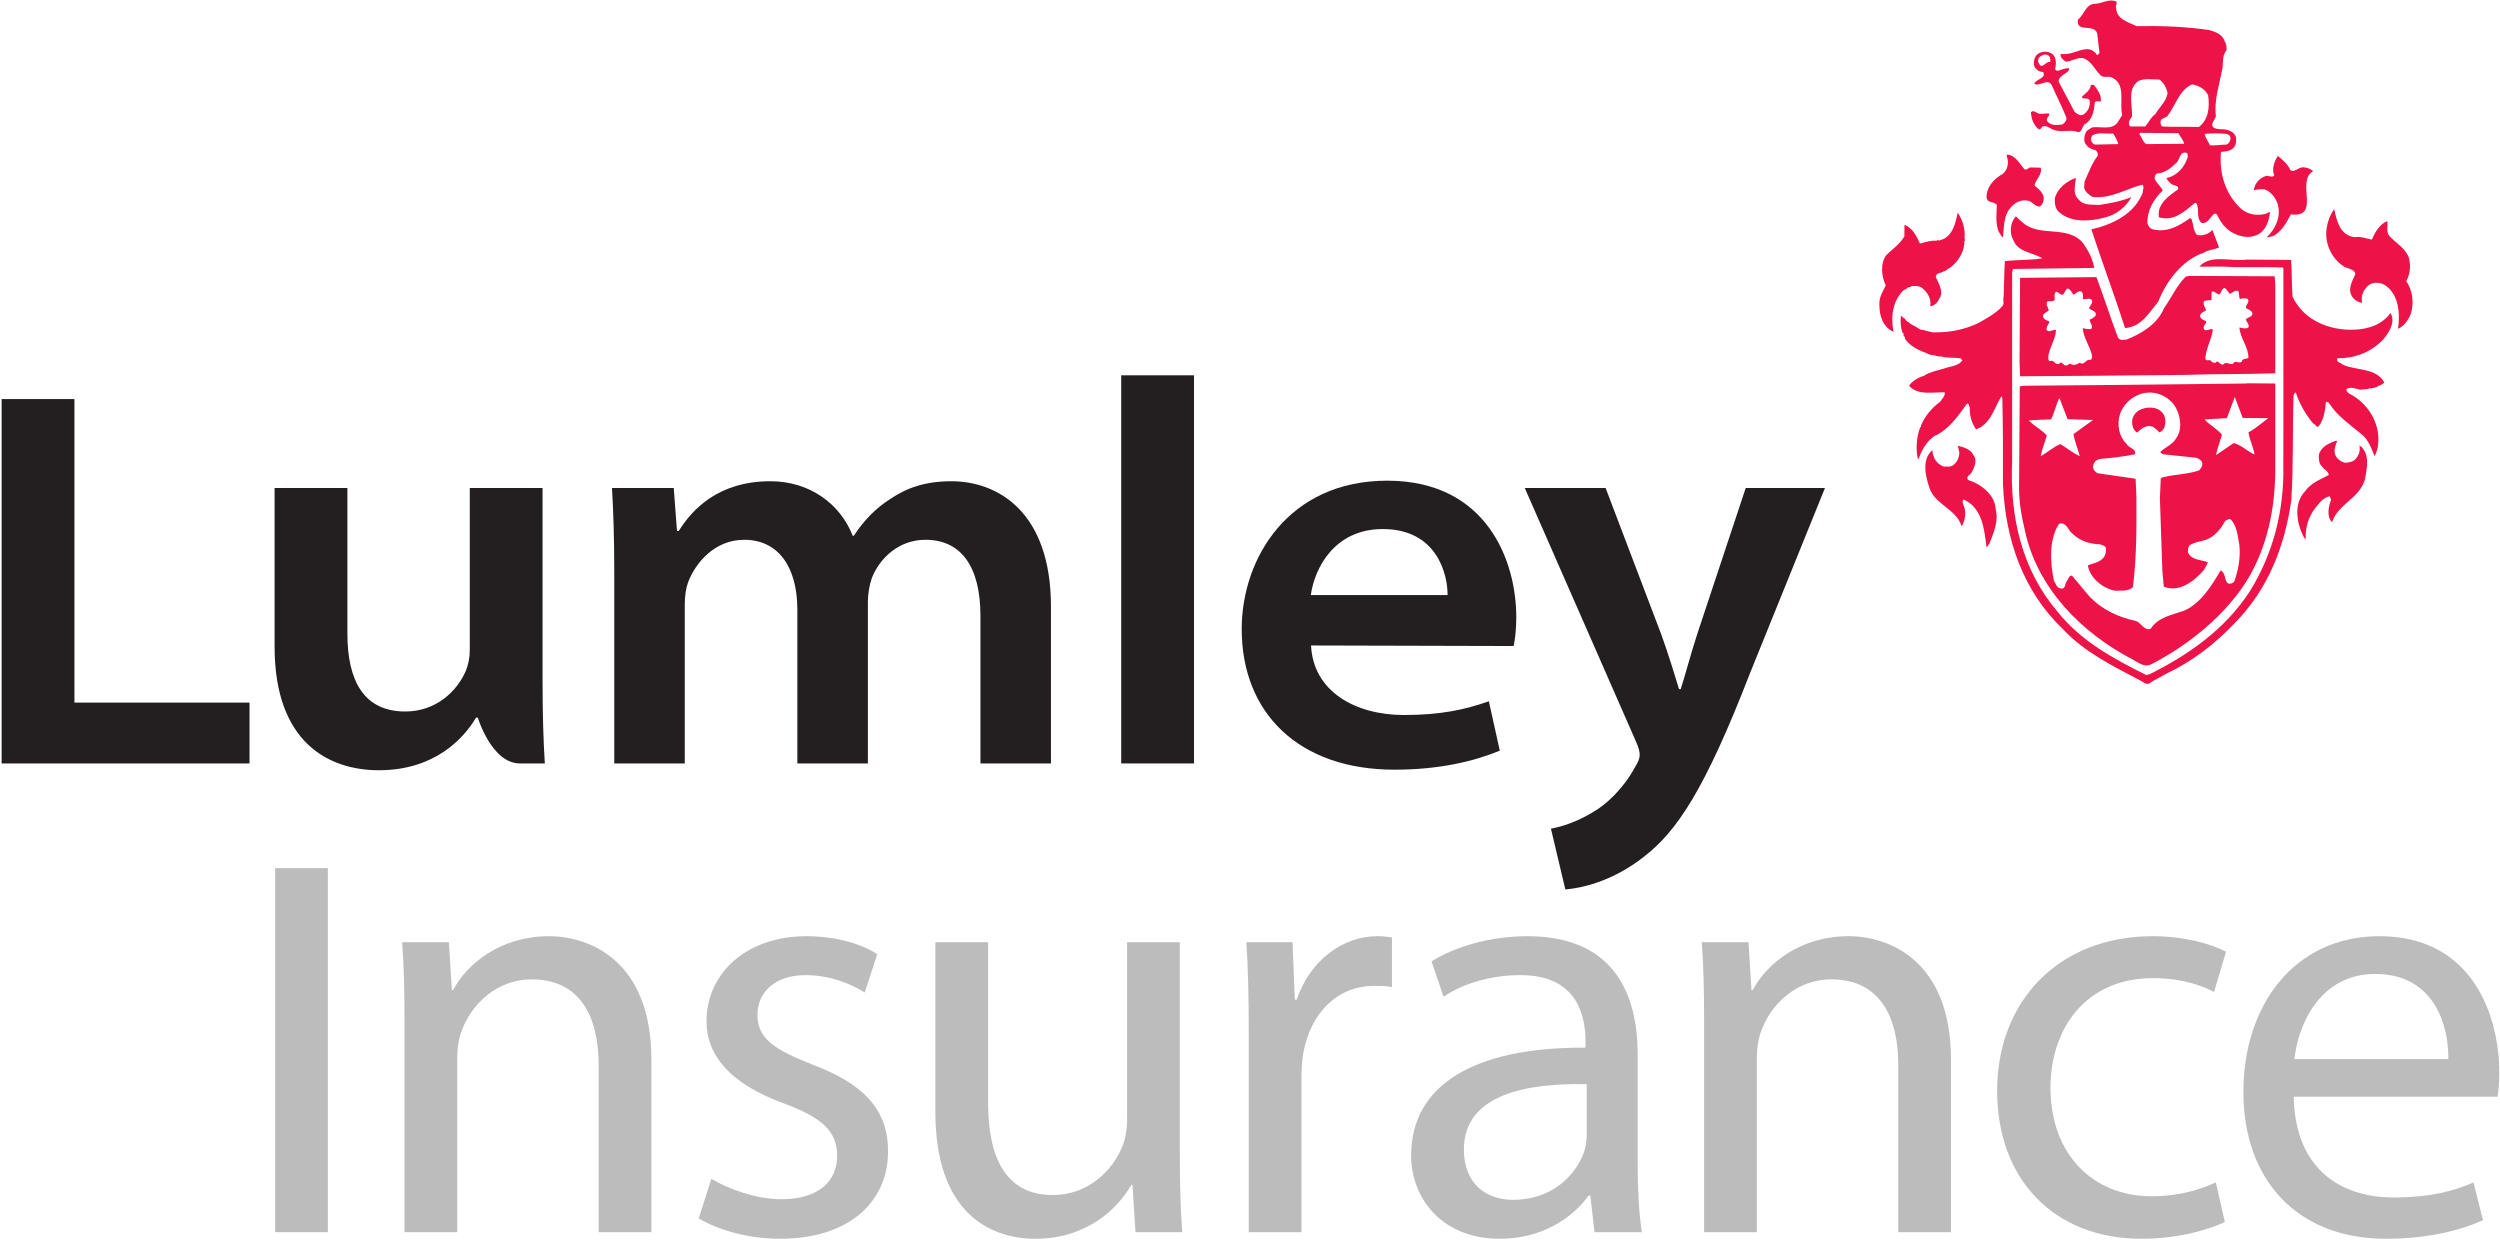
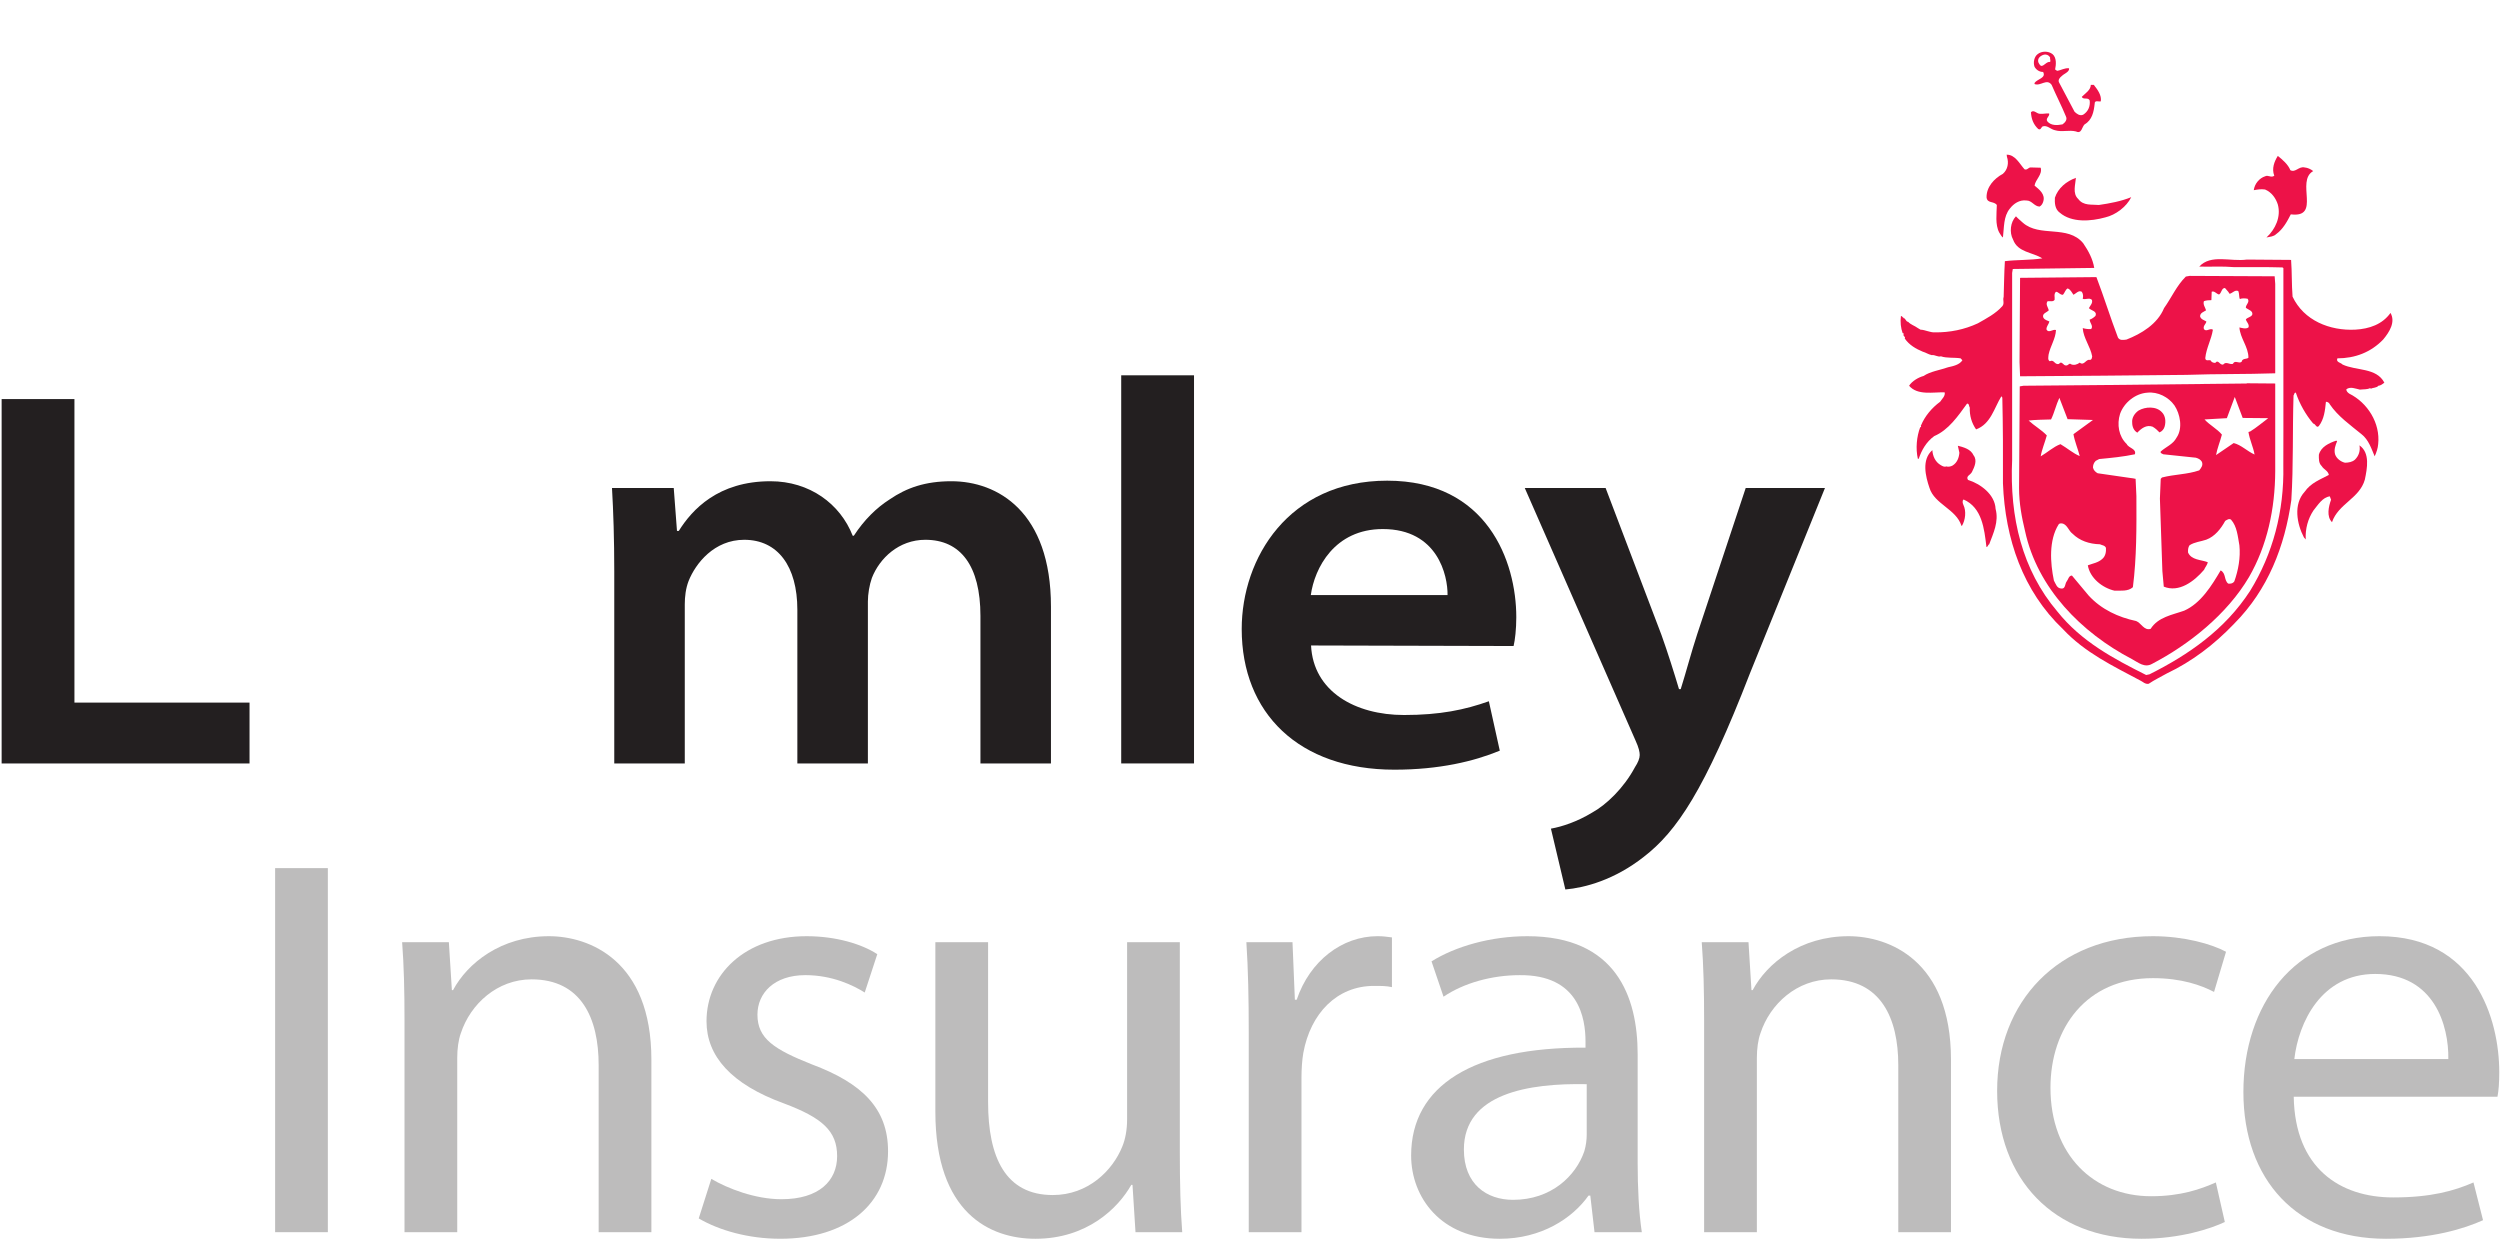
<svg xmlns="http://www.w3.org/2000/svg" xmlns:ns1="http://www.inkscape.org/namespaces/inkscape" xmlns:ns2="http://sodipodi.sourceforge.net/DTD/sodipodi-0.dtd" id="svg3081" version="1.1" ns1:version="0.48.2 r9819" width="1000" height="496.276" xml:space="preserve" ns2:docname="Lumley-General-Claim-Form.pdf">
  <defs id="defs3085">
    <clipPath clipPathUnits="userSpaceOnUse" id="clipPath3291">
      <path d="m 416.693,726.181 138.733,0 0,68.78 -138.733,0 0,-68.78 z" id="path3293" ns1:connector-curvature="0" />
    </clipPath>
  </defs>
  <ns2:namedview pagecolor="#ffffff" bordercolor="#666666" borderopacity="1" objecttolerance="10" gridtolerance="10" guidetolerance="10" ns1:pageopacity="0" ns1:pageshadow="2" ns1:window-width="1111" ns1:window-height="1042" id="namedview3083" showgrid="false" fit-margin-left="0.5" fit-margin-bottom="0.5" fit-margin-top="0.5" fit-margin-right="0.5" ns1:zoom="0.52217879" ns1:cx="601.89135" ns1:cy="81.184125" ns1:window-x="801" ns1:window-y="-19" ns1:window-maximized="0" ns1:current-layer="g3089" />
  <g id="g3089" ns1:groupmode="layer" ns1:label="Lumley-General-Claim-Form" transform="matrix(1.25,0,0,-1.25,-520.366,1403.502)">
    <g id="g3287" transform="matrix(5.761,0,0,5.761,-1983.753,-3457.135)">
      <g id="g3289" clip-path="url(#clipPath3291)">
        <g id="g3295" transform="translate(534.893,788.315)">
-           <path d="M 0,0 0.138,0.216 C 0.15,0.897 -0.144,1.764 0.509,2.188 0.887,2.336 1.252,2.255 1.66,2.255 1.913,2.062 2.048,1.793 2.109,1.511 2.048,1.054 1.66,0.728 1.432,0.338 1.186,0.171 1.06,-0.122 0.871,-0.351 l -0.818,0 C -0.062,-0.29 -0.062,-0.106 0,0 M 3.467,1.988 C 3.82,1.934 4.196,1.734 4.362,1.381 4.453,0.742 4.394,0.022 3.839,-0.383 3.194,-0.351 2.504,-0.391 1.842,-0.351 1.729,-0.339 1.729,-0.2 1.718,-0.122 1.7,0.101 1.95,0.113 2.084,0.205 2.551,0.799 2.748,1.673 3.467,1.988 m 1.898,-2.749 c 0.113,-0.017 0.21,-0.081 0.236,-0.2 0.012,-0.176 -0.066,-0.331 -0.223,-0.396 -0.303,0 -0.577,-0.062 -0.909,-0.039 -0.098,0.207 -0.266,0.405 -0.297,0.635 0.388,0.036 0.803,0.036 1.193,0 M 0.919,-1.329 c -0.191,0.14 -0.238,0.361 -0.376,0.554 l 0.024,0.07 2.14,-0.016 C 2.806,-0.907 2.981,-1.093 3.035,-1.313 L 0.919,-1.329 z m -2.846,-0.028 c -0.108,0.038 -0.168,0.12 -0.211,0.22 -0.033,0.108 0.021,0.207 0.074,0.295 0.323,0.188 0.787,0.067 1.146,0.102 0.128,-0.187 0.233,-0.375 0.289,-0.589 L -1.927,-1.357 z M -3.544,3.25 c 0.342,0.02 0.608,0.238 0.94,0.202 C -2.155,3.33 -1.927,2.811 -1.632,2.513 -1.464,2.3 -1.124,2.497 -0.934,2.344 -0.198,1.96 -0.578,0.979 -0.411,0.287 l -0.267,-0.431 c -0.332,-0.414 -0.9,-0.197 -1.401,-0.255 l -0.268,-0.17 c -0.156,-0.156 -0.195,-0.439 -0.152,-0.646 0.101,-0.265 0.351,-0.402 0.601,-0.449 0.108,-0.079 0.157,-0.189 0.123,-0.321 -0.336,-0.436 -0.502,-0.936 -0.724,-1.42 l -0.03,-0.34 c 0.054,-0.247 0.268,-0.395 0.465,-0.517 1.023,-0.115 1.849,0.437 2.769,0.68 0.129,-0.102 0.023,-0.286 0.023,-0.442 -0.455,-1.197 -1.715,-1.79 -2.852,-2.039 0.598,-1.837 1.282,-3.65 1.873,-5.485 0.909,0.075 1.299,0.813 1.844,1.467 0.426,1.109 1.336,2.33 2.534,2.719 0.244,0.168 0.567,0.163 0.841,0.29 l -0.37,0.976 C 4.394,-6.329 4.082,-6.434 3.755,-6.382 3.505,-6.151 3.566,-5.745 3.417,-5.454 l -0.082,0 C 2.748,-5.874 2.084,-6.26 1.288,-6.063 c -0.143,0.032 -0.255,0.189 -0.302,0.327 -0.016,0.707 0.328,1.324 0.856,1.829 -0.105,0.223 -0.302,0.374 -0.437,0.61 -0.039,0.126 0.006,0.251 0.103,0.334 0.458,0.021 0.782,0.301 1.101,0.602 0.197,0.185 0.182,0.702 0.599,0.528 L 3.233,-2.034 C 3.079,-2.588 2.631,-3.104 2.048,-3.21 2.084,-3.33 2.193,-3.432 2.284,-3.516 2.389,-3.655 2.77,-3.582 2.685,-3.851 2.162,-4.209 1.501,-4.68 1.63,-5.397 2.46,-5.635 3.048,-5.08 3.625,-4.596 l 0.07,0 c 0.219,-0.34 -0.032,-0.796 0.297,-1.111 0.379,-0.067 0.461,0.346 0.736,0.524 l 0.12,-0.048 c 0.176,-0.384 0.392,-0.702 0.753,-0.95 0.43,-0.27 0.97,-0.417 1.461,-0.201 0.503,0.219 0.678,0.767 0.738,1.27 C 7.678,-5.107 7.597,-5.217 7.466,-5.221 6.997,-5.323 6.502,-5.206 6.168,-4.898 5.31,-4.09 4.968,-2.95 5.075,-1.765 5.356,-1.73 5.636,-1.73 5.818,-1.48 5.925,-1.319 5.949,-1.083 5.887,-0.888 5.818,-0.721 5.636,-0.598 5.47,-0.556 5.21,-0.451 4.848,-0.569 4.627,-0.383 4.498,-0.144 4.764,0.022 4.793,0.237 4.683,1.054 4.968,1.901 5.115,2.678 5.24,3.058 5.092,3.559 5.378,3.868 5.402,4.048 5.365,4.248 5.275,4.396 5.159,4.772 4.764,4.904 4.438,5.003 3.147,5.2 1.718,5.247 0.393,5.222 -0.039,5.431 -0.736,5.603 -0.746,6.228 -0.812,6.38 -0.638,6.49 -0.76,6.599 -1.124,6.753 -1.526,6.487 -1.898,6.466 -2.443,6.466 -2.499,5.872 -2.874,5.58 -2.975,4.82 -1.988,5.397 -1.8,4.82 L -1.671,3.727 -1.8,3.604 C -2.299,4.393 -3.082,3.538 -3.792,3.686 L -3.832,3.642 C -3.863,3.476 -3.658,3.33 -3.544,3.25" style="fill:#ed1248;fill-opacity:1;fill-rule:nonzero;stroke:none" id="path3297" ns1:connector-curvature="0" />
-         </g>
+           </g>
        <g id="g3299" transform="translate(529.968,791.329)">
          <path d="M 0,0 C -0.122,0.109 -0.197,0.243 -0.135,0.403 -0.074,0.524 0.04,0.586 0.175,0.628 0.305,0.65 0.433,0.601 0.509,0.474 0.492,0.38 0.547,0.311 0.514,0.223 0.287,0.243 0.188,-0.017 0,0 m 0.083,-3.365 c 0.258,0.096 0.439,-0.152 0.692,-0.206 0.393,-0.12 0.796,0.029 1.175,-0.071 0.319,-0.15 0.319,0.251 0.476,0.395 0.42,0.24 0.51,0.702 0.558,1.138 -0.01,0.236 0.234,0.103 0.341,0.141 0.052,0.335 -0.17,0.637 -0.389,0.915 l -0.166,0 c 0,-0.289 -0.327,-0.486 -0.501,-0.665 0.076,-0.186 0.357,0 0.439,-0.204 C 2.747,-2.253 2.618,-2.539 2.345,-2.711 2.148,-2.798 1.973,-2.646 1.867,-2.545 L 1,-0.906 c -0.061,0.137 0.061,0.273 0.168,0.353 0.122,0.126 0.425,0.218 0.395,0.421 -0.249,0.028 -0.43,-0.109 -0.666,-0.141 l -0.11,0.075 c 0.055,0.26 0.092,0.651 -0.141,0.85 -0.228,0.184 -0.606,0.184 -0.831,0 -0.188,-0.143 -0.257,-0.456 -0.17,-0.702 0.091,-0.164 0.273,-0.291 0.476,-0.285 0.184,-0.343 -0.327,-0.388 -0.476,-0.611 l 0,-0.061 C -0.023,-1.144 0.326,-0.678 0.594,-1.053 0.85,-1.65 1.146,-2.217 1.39,-2.81 1.481,-2.999 1.327,-3.154 1.199,-3.247 0.91,-3.304 0.575,-3.323 0.369,-3.097 c -0.149,0.181 0.135,0.29 0.086,0.454 -0.173,0.017 -0.334,-0.033 -0.492,-0.017 -0.189,-0.016 -0.357,0.256 -0.518,0.088 0.018,-0.359 0.131,-0.675 0.402,-0.93 0.14,-0.082 0.153,0.067 0.236,0.137" style="fill:#ed1248;fill-opacity:1;fill-rule:nonzero;stroke:none" id="path3301" ns1:connector-curvature="0" />
        </g>
        <g id="g3303" transform="translate(527.518,783.604)">
          <path d="m 0,0 c -0.009,-0.464 -0.101,-1.098 0.134,-1.53 0.072,-0.106 0.119,-0.218 0.205,-0.276 0.069,0.56 0.025,1.164 0.38,1.6 0.213,0.28 0.541,0.505 0.926,0.455 0.304,0.004 0.432,-0.33 0.731,-0.338 C 2.49,-0.025 2.549,0.086 2.58,0.196 2.703,0.597 2.357,0.86 2.095,1.077 2.154,1.431 2.541,1.685 2.437,2.07 L 1.895,2.085 C 1.751,2.1 1.698,1.918 1.538,1.982 1.26,2.29 1.022,2.799 0.547,2.794 L 0.562,2.677 C 0.677,2.338 0.606,1.965 0.335,1.729 -0.152,1.47 -0.585,0.992 -0.57,0.416 -0.525,0.074 -0.169,0.227 0,0" style="fill:#ed1248;fill-opacity:1;fill-rule:nonzero;stroke:none" id="path3305" ns1:connector-curvature="0" />
        </g>
        <g id="g3307" transform="translate(542.417,784.464)">
          <path d="m 0,0 c 0.359,-0.148 0.595,-0.479 0.708,-0.829 0.189,-0.684 -0.13,-1.373 -0.63,-1.837 0.198,0.045 0.396,0.047 0.539,0.188 0.373,0.266 0.607,0.694 0.814,1.098 C 3.137,-1.593 1.682,0.462 2.674,1.023 2.537,1.132 2.369,1.21 2.196,1.225 1.876,1.303 1.686,0.917 1.405,1.073 1.286,1.382 0.961,1.669 0.708,1.865 0.512,1.553 0.359,1.158 0.512,0.765 0.334,0.63 0.177,0.825 0,0.732 -0.317,0.63 -0.582,0.318 -0.627,-0.038 -0.408,0 -0.231,0.033 0,0" style="fill:#ed1248;fill-opacity:1;fill-rule:nonzero;stroke:none" id="path3309" ns1:connector-curvature="0" />
        </g>
        <g id="g3311" transform="translate(530.743,784.007)">
          <path d="m 0,0 c -0.017,-0.284 0,-0.636 0.27,-0.829 0.662,-0.57 1.733,-0.484 2.529,-0.263 0.577,0.136 1.177,0.585 1.442,1.123 C 3.685,-0.196 3.041,-0.317 2.443,-0.403 2.056,-0.363 1.584,-0.462 1.297,-0.07 0.964,0.233 1.145,0.746 1.167,1.104 0.643,0.919 0.175,0.536 0,0" style="fill:#ed1248;fill-opacity:1;fill-rule:nonzero;stroke:none" id="path3313" ns1:connector-curvature="0" />
        </g>
        <g id="g3315" transform="translate(550.259,779.375)">
-           <path d="M 0,0 C 0.212,0.36 0.257,0.839 0.157,1.264 -0.009,1.803 -0.555,2.095 -0.934,2.505 -1.133,2.743 -1.009,3.039 -1.049,3.334 -1.473,3.172 -1.739,2.713 -1.907,2.307 -2.18,2.349 -2.514,2.5 -2.824,2.439 L -2.947,2.454 C -3.697,2.592 -3.878,3.404 -4.001,4.007 -4.219,3.698 -4.35,3.363 -4.412,2.996 -4.569,2.11 -4.143,1.238 -3.453,0.806 -3.234,0.674 -2.894,0.688 -2.824,0.401 -2.975,0.03 -3.274,-0.421 -3.016,-0.841 c 0.122,-0.201 0.336,-0.341 0.565,-0.362 -0.084,0.402 0.082,0.751 0.395,0.999 0.246,0.164 0.59,0.138 0.84,0 0.799,-0.489 0.887,-1.572 0.76,-2.444 0.316,0.123 0.57,0.491 0.698,0.796 C 0.454,-1.253 0.356,-0.506 0,0" style="fill:#ed1248;fill-opacity:1;fill-rule:nonzero;stroke:none" id="path3317" ns1:connector-curvature="0" />
-         </g>
+           </g>
        <g id="g3319" transform="translate(522.382,778.907)">
-           <path d="m 0,0 0.007,-0.021 0.121,0.07 0.016,0.049 c 0.105,0.01 0.197,0.041 0.285,0.098 0.198,0 0.389,0.012 0.541,-0.098 0.313,-0.244 0.546,-0.611 0.464,-1.03 0.342,0.065 0.417,0.263 0.561,0.521 0.158,0.358 -0.1,0.774 -0.252,1.111 0.016,0.262 0.319,0.189 0.456,0.323 0.152,-0.009 0.158,0.14 0.288,0.154 0.393,0.274 0.668,0.648 0.804,1.121 0,0.136 0.075,0.245 0.032,0.376 0.068,0.06 0.037,0.11 0.02,0.188 C 3.391,3.341 3.24,3.879 2.958,4.271 2.845,3.672 2.663,2.907 1.986,2.741 1.919,2.685 1.851,2.795 1.788,2.707 1.481,2.741 1.176,2.639 0.865,2.552 0.682,2.956 0.47,3.408 0.007,3.599 L 0,2.956 C -0.236,2.533 -0.652,2.26 -1.004,1.914 -1.351,1.451 -1.27,0.722 -1.034,0.23 -1.192,-0.107 -1.41,-0.417 -1.388,-0.833 -1.397,-1.448 -1.186,-2.106 -0.599,-2.346 -0.776,-1.495 -0.64,-0.568 0,0" style="fill:#ed1248;fill-opacity:1;fill-rule:nonzero;stroke:none" id="path3321" ns1:connector-curvature="0" />
-         </g>
+           </g>
        <g id="g3323" transform="translate(548.985,776.139)">
          <path d="M 0,0 C 0.341,0.411 0.689,0.965 0.4,1.469 -0.056,0.828 -0.782,0.584 -1.558,0.54 -2.971,0.47 -4.418,1.047 -5.04,2.373 -5.095,3.08 -5.07,3.73 -5.122,4.414 l -2.454,0.019 c -0.909,-0.129 -2.002,0.318 -2.648,-0.391 0.73,-0.017 1.247,0.029 1.944,-0.03 l 0.088,0 c 0.868,0 1.68,0.011 2.59,-0.016 l 0.052,-0.036 0,-8.999 -0.004,-1.98 c 0.052,-2.535 -0.585,-4.901 -1.839,-6.941 -1.402,-2.172 -3.453,-3.574 -5.596,-4.645 l -0.184,-0.038 c -1.8,0.904 -3.6,1.856 -4.934,3.529 -1.948,2.298 -2.656,5.22 -2.51,8.414 l 0,10.389 0.036,0.221 4.524,0.059 c -0.083,0.509 -0.326,0.949 -0.614,1.373 -0.858,1.036 -2.42,0.309 -3.355,1.142 -0.137,0.123 -0.279,0.238 -0.379,0.353 -0.311,-0.321 -0.374,-0.902 -0.16,-1.294 0.26,-0.718 1.077,-0.694 1.624,-1.043 -0.676,-0.106 -1.433,-0.075 -2.079,-0.156 -0.043,-0.69 -0.043,-1.299 -0.068,-1.987 -0.062,-0.173 0.055,-0.353 -0.066,-0.504 -0.382,-0.432 -0.898,-0.693 -1.367,-0.961 -0.739,-0.345 -1.556,-0.513 -2.392,-0.502 -0.266,-0.013 -0.533,0.141 -0.795,0.15 l -0.146,0.087 c -0.19,0.14 -0.386,0.182 -0.538,0.347 -0.144,0.014 -0.134,0.208 -0.264,0.207 l 0.016,0.011 -0.087,0.063 0.019,0.008 -0.086,0.04 C -26.839,0.946 -26.8,0.635 -26.698,0.342 l 0.026,0.015 0.032,-0.053 -0.032,-0.014 0.037,-0.023 c -0.063,-0.111 0.12,-0.098 0.052,-0.216 0.249,-0.368 0.633,-0.581 0.996,-0.732 0.205,-0.061 0.295,-0.145 0.505,-0.194 0.169,0.033 0.33,-0.12 0.511,-0.066 0.319,-0.112 0.722,-0.054 1.092,-0.112 l 0.099,-0.107 c -0.159,-0.253 -0.516,-0.327 -0.788,-0.387 -0.456,-0.159 -1.011,-0.239 -1.366,-0.485 -0.288,-0.077 -0.64,-0.282 -0.806,-0.543 0.471,-0.552 1.328,-0.347 1.974,-0.367 0.053,-0.195 -0.153,-0.372 -0.251,-0.524 -0.465,-0.339 -0.849,-0.805 -1.055,-1.299 -0.052,-0.036 0.055,-0.1 -0.052,-0.117 -0.197,-0.521 -0.258,-1.181 -0.13,-1.751 l 0.047,0 c 0.164,0.48 0.415,0.934 0.864,1.262 0.79,0.332 1.33,1.122 1.821,1.802 0.123,0.019 0.1,-0.15 0.152,-0.22 -0.014,-0.454 0.103,-0.853 0.35,-1.211 0.818,0.301 1.001,1.18 1.406,1.841 l 0.052,-0.076 c 0.035,-1.537 0.044,-3.207 0.035,-4.763 0.122,-3.088 1.107,-5.98 3.332,-8.096 1.216,-1.304 2.785,-2.05 4.288,-2.851 0.143,-0.061 0.273,-0.222 0.475,-0.185 0.327,0.221 0.658,0.375 1.013,0.577 1.372,0.653 2.61,1.58 3.739,2.765 1.875,1.886 2.807,4.291 3.171,6.864 0.122,1.943 0.06,3.839 0.122,5.807 0.047,0.054 0.031,0.175 0.129,0.157 0.205,-0.623 0.555,-1.232 0.964,-1.715 0.13,-0.01 0.181,-0.282 0.315,-0.136 0.29,0.379 0.344,0.864 0.391,1.345 0.092,0 0.183,-0.054 0.217,-0.142 0.442,-0.658 1.133,-1.145 1.761,-1.659 0.396,-0.309 0.548,-0.803 0.73,-1.229 0.096,0.206 0.181,0.457 0.195,0.683 0.124,1.164 -0.59,2.293 -1.603,2.798 -0.086,0.055 -0.168,0.14 -0.168,0.239 0.218,0.176 0.52,0.033 0.757,-0.015 0.204,0.026 0.402,0 0.568,0.085 l 0.039,-0.037 c 0.12,0.07 0.32,0.043 0.419,0.168 0.112,0 0.233,0.095 0.331,0.171 -0.442,0.846 -1.554,0.649 -2.323,1.007 -0.081,0.105 -0.385,0.123 -0.286,0.344 0.972,0 1.859,0.33 2.551,1.053" style="fill:#ed1248;fill-opacity:1;fill-rule:nonzero;stroke:none" id="path3325" ns1:connector-curvature="0" />
        </g>
        <g id="g3327" transform="translate(541.494,776.801)">
          <path d="M 0,0 C -0.153,-0.104 -0.357,-0.027 -0.501,0 -0.462,-0.599 0,-1.074 0,-1.68 c -0.085,-0.093 -0.34,-0.015 -0.38,-0.229 -0.161,-0.125 -0.366,0.128 -0.484,-0.114 -0.205,-0.053 -0.367,0.157 -0.539,-0.036 -0.2,-0.051 -0.259,0.309 -0.441,0.09 -0.106,0 -0.214,0.038 -0.264,0.147 -0.099,0.025 -0.274,-0.07 -0.29,0.118 0.055,0.56 0.34,1.031 0.424,1.581 -0.174,0.106 -0.369,-0.149 -0.5,0.034 -0.061,0.184 0.12,0.276 0.136,0.421 -0.128,0.078 -0.301,0.114 -0.348,0.282 0,0.201 0.196,0.246 0.332,0.337 -0.051,0.177 -0.181,0.318 -0.12,0.508 0.12,0.048 0.288,0.058 0.416,0.058 l 0.017,0.466 c 0.146,0.07 0.267,-0.126 0.409,-0.152 0.146,0.085 0.131,0.361 0.328,0.361 l 0.181,-0.209 0.076,-0.114 c 0.166,0.034 0.289,0.237 0.483,0.154 0.063,-0.143 0.033,-0.334 0.085,-0.445 0.122,0.055 0.31,0.041 0.433,0.016 C 0.098,1.414 -0.158,1.262 -0.145,1.095 -0.015,0.98 0.272,0.93 0.21,0.702 0.129,0.564 -0.046,0.567 -0.145,0.446 -0.105,0.295 0.069,0.165 0,0 M -8.499,0.64 C -8.597,0.545 -8.695,0.477 -8.818,0.435 c 0,-0.18 0.221,-0.36 0.08,-0.524 -0.16,-0.012 -0.321,0.011 -0.467,0.054 0.038,-0.564 0.426,-1.022 0.525,-1.569 -0.015,-0.076 -0.015,-0.198 -0.138,-0.198 -0.21,0.052 -0.312,-0.347 -0.553,-0.152 -0.135,-0.105 -0.325,-0.165 -0.487,-0.088 -0.082,0.088 -0.155,-0.068 -0.25,-0.068 -0.187,-0.039 -0.24,0.298 -0.417,0.087 -0.25,-0.075 -0.264,0.273 -0.508,0.146 -0.135,0.065 -0.075,0.263 -0.068,0.372 0.097,0.473 0.392,0.882 0.41,1.363 -0.182,0.064 -0.41,-0.205 -0.53,0.038 0,0.175 0.129,0.279 0.164,0.436 -0.111,0.056 -0.264,0.078 -0.338,0.22 -0.086,0.227 0.201,0.282 0.303,0.399 -0.031,0.162 -0.198,0.337 -0.064,0.508 0.144,0.016 0.3,-0.048 0.388,0.074 0.024,0.149 -0.06,0.317 0.077,0.45 0.154,-0.012 0.21,-0.174 0.387,-0.168 0.1,0.106 0.13,0.279 0.259,0.353 0.165,-0.053 0.226,-0.222 0.326,-0.353 0.135,0.065 0.288,0.27 0.462,0.168 C -9.18,1.871 -9.167,1.73 -9.205,1.594 -9.059,1.521 -8.84,1.679 -8.695,1.533 -8.636,1.353 -8.787,1.219 -8.862,1.073 -8.738,0.93 -8.384,0.916 -8.499,0.64 M 1.488,2.417 1.456,2.842 -3.266,2.864 -3.476,2.828 C -3.992,2.32 -4.273,1.654 -4.688,1.073 -5.052,0.187 -5.955,-0.353 -6.775,-0.673 -6.954,-0.694 -7.138,-0.738 -7.247,-0.562 -7.67,0.545 -8.019,1.682 -8.444,2.796 l -0.061,0 -4.18,-0.04 -0.03,-4.68 0.03,-0.788 4.565,0.033 4.673,0.045 c 1.701,0.061 3.243,0.03 4.935,0.088 l 0,4.963" style="fill:#ed1248;fill-opacity:1;fill-rule:nonzero;stroke:none" id="path3329" ns1:connector-curvature="0" />
        </g>
        <g id="g3331" transform="translate(542.594,771.762)">
          <path d="M 0,0 C -0.328,-0.242 -0.646,-0.52 -1.002,-0.738 L -1.1,-0.768 c 0.069,-0.447 0.265,-0.82 0.34,-1.251 -0.399,0.174 -0.743,0.536 -1.16,0.637 L -2.9,-2.05 c 0.061,0.356 0.229,0.759 0.326,1.138 -0.265,0.32 -0.697,0.539 -0.964,0.842 L -2.299,0 -1.859,1.179 -1.419,0.013 0,0 z m -1.883,-9.062 c -0.081,-0.127 -0.234,-0.143 -0.341,-0.127 -0.242,0.189 -0.112,0.575 -0.42,0.733 -0.497,-0.848 -1.103,-1.827 -2.022,-2.235 -0.661,-0.236 -1.45,-0.352 -1.866,-1.011 -0.366,-0.115 -0.524,0.326 -0.805,0.434 -0.993,0.211 -1.934,0.645 -2.641,1.418 l -0.926,1.109 c -0.183,-0.009 -0.197,-0.207 -0.287,-0.321 -0.108,-0.127 -0.061,-0.418 -0.289,-0.402 -0.267,0.009 -0.311,0.245 -0.425,0.441 -0.207,0.993 -0.288,2.239 0.259,3.118 0.054,0.083 0.166,0.068 0.251,0.045 0.25,-0.099 0.314,-0.401 0.52,-0.553 0.397,-0.396 0.935,-0.576 1.527,-0.591 0.121,-0.061 0.271,-0.054 0.333,-0.199 C -9,-7.42 -9.037,-7.658 -9.21,-7.81 c -0.232,-0.22 -0.539,-0.258 -0.812,-0.364 0.119,-0.704 0.802,-1.252 1.486,-1.409 0.338,0.013 0.743,-0.054 1.017,0.194 0.211,1.656 0.203,3.302 0.195,5.063 l -0.044,0.956 c -0.091,0.023 -0.195,0.038 -0.304,0.05 l -1.804,0.261 c -0.123,0.069 -0.228,0.167 -0.26,0.317 0,0.138 0.046,0.268 0.153,0.372 l 0.191,0.1 c 0.65,0.061 1.35,0.129 1.984,0.265 0.1,0.311 -0.345,0.334 -0.454,0.569 -0.446,0.423 -0.553,1.094 -0.37,1.674 0.22,0.628 0.849,1.135 1.516,1.179 0.582,0.063 1.177,-0.244 1.505,-0.707 0.316,-0.472 0.476,-1.272 0.119,-1.789 -0.198,-0.38 -0.591,-0.509 -0.88,-0.773 -0.04,-0.092 0.091,-0.123 0.138,-0.153 l 1.812,-0.19 c 0.146,-0.044 0.251,-0.092 0.335,-0.226 0.084,-0.199 -0.047,-0.35 -0.147,-0.478 -0.674,-0.23 -1.363,-0.214 -2.068,-0.395 l -0.07,-0.076 -0.046,-1.094 0.137,-4.028 0.078,-0.865 c 0.849,-0.349 1.69,0.295 2.237,0.934 0.061,0.15 0.18,0.263 0.206,0.424 -0.379,0.143 -0.911,0.114 -1.095,0.539 -0.007,0.128 0,0.289 0.084,0.402 0.282,0.182 0.624,0.204 0.928,0.309 0.477,0.177 0.816,0.609 1.052,1.043 0.1,0.06 0.221,0.15 0.326,0.068 0.333,-0.373 0.372,-0.926 0.463,-1.427 0.069,-0.683 -0.062,-1.381 -0.281,-1.997 m -11.426,8.93 c 0.365,0.047 0.827,0.047 1.245,0.062 0.189,0.384 0.28,0.818 0.462,1.201 l 0.457,-1.186 1.409,-0.045 -1.084,-0.789 c 0.071,-0.41 0.245,-0.805 0.349,-1.215 -0.349,0.137 -0.705,0.449 -1.07,0.661 -0.392,-0.145 -0.728,-0.463 -1.098,-0.677 0.058,0.364 0.233,0.768 0.339,1.163 -0.296,0.311 -0.692,0.533 -1.009,0.825 m 4.172,1.973 -4.454,-0.039 -0.212,-0.036 -0.038,-5.651 c 0,-0.844 0.151,-1.632 0.334,-2.392 0.684,-3.157 3.119,-5.637 5.944,-7.109 0.341,-0.183 0.696,-0.5 1.113,-0.259 2.056,1.071 4.165,2.755 5.381,4.819 1.007,1.744 1.449,3.788 1.457,5.88 l 0,4.872 -1.573,0.013 -0.02,-0.013 -7.932,-0.085" style="fill:#ed1248;fill-opacity:1;fill-rule:nonzero;stroke:none" id="path3333" ns1:connector-curvature="0" />
        </g>
        <g id="g3335" transform="translate(536.843,771.311)">
          <path d="M 0,0 C 0.069,0.255 0.046,0.579 -0.151,0.776 -0.463,1.128 -1.078,1.093 -1.45,0.876 -1.661,0.731 -1.836,0.481 -1.806,0.2 c 0,-0.228 0.092,-0.442 0.284,-0.553 0.218,0.231 0.506,0.455 0.847,0.332 0.15,-0.085 0.288,-0.212 0.385,-0.318 C -0.144,-0.28 -0.037,-0.152 0,0" style="fill:#ed1248;fill-opacity:1;fill-rule:nonzero;stroke:none" id="path3337" ns1:connector-curvature="0" />
        </g>
        <g id="g3339" transform="translate(547.406,769.454)">
          <path d="m 0,0 c -0.151,-0.13 -0.341,-0.16 -0.547,-0.167 -0.235,0.053 -0.477,0.236 -0.554,0.47 -0.069,0.266 0.022,0.499 0.115,0.728 l -0.048,0.03 C -1.426,0.931 -1.891,0.719 -2,0.274 c -0.003,-0.229 -0.011,-0.466 0.153,-0.622 0.132,-0.212 0.35,-0.252 0.402,-0.496 -0.492,-0.263 -0.999,-0.439 -1.348,-0.94 -0.631,-0.69 -0.431,-1.782 -0.039,-2.527 L -2.73,-4.43 c -0.032,0.597 0.125,1.152 0.43,1.613 0.256,0.312 0.493,0.722 0.908,0.783 l 0.069,-0.19 c -0.134,-0.372 -0.264,-0.925 0.052,-1.245 0.351,1.027 1.526,1.313 1.824,2.362 C 0.682,-0.486 0.855,0.38 0.255,0.798 0.31,0.501 0.221,0.213 0,0" style="fill:#ed1248;fill-opacity:1;fill-rule:nonzero;stroke:none" id="path3341" ns1:connector-curvature="0" />
        </g>
        <g id="g3343" transform="translate(525.916,768.332)">
          <path d="M 0,0 C -0.136,0.22 0.143,0.273 0.222,0.445 0.355,0.713 0.531,1.083 0.31,1.365 0.154,1.713 -0.235,1.813 -0.564,1.898 L -0.478,1.51 C -0.501,1.235 -0.598,0.963 -0.849,0.803 -0.95,0.743 -1.1,0.713 -1.206,0.75 -1.327,0.705 -1.427,0.774 -1.509,0.82 -1.815,0.993 -1.959,1.32 -1.98,1.654 -2.587,1.13 -2.358,0.197 -2.139,-0.442 c 0.279,-0.909 1.485,-1.175 1.776,-2.107 l 0.029,0 c 0.19,0.325 0.249,0.818 0.077,1.166 -0.037,0.084 -0.077,0.229 0.014,0.296 1.024,-0.455 1.147,-1.615 1.268,-2.639 0.089,0.007 0.069,0.113 0.153,0.152 0.228,0.615 0.545,1.25 0.355,1.966 C 1.496,-0.805 0.69,-0.213 0,0" style="fill:#ed1248;fill-opacity:1;fill-rule:nonzero;stroke:none" id="path3345" ns1:connector-curvature="0" />
        </g>
        <g id="g3347" transform="translate(416.693,772.822)" style="fill:#231f20;fill-opacity:1">
          <path d="m 0,0 4.044,0 0,-16.857 9.726,0 0,-3.381 -13.77,0 L 0,0 z" style="fill:#231f20;fill-opacity:1;fill-rule:nonzero;stroke:none" id="path3349" ns1:connector-curvature="0" />
        </g>
        <g id="g3351" transform="translate(446.739,757.213)" style="fill:#231f20;fill-opacity:1">
-           <path d="m 0,0 c 0,-1.87 0.047,-3.403 0.126,-4.629 l -1.385,0 c -1.574,0 -2.337,2.546 -2.337,2.546 l -0.099,0 c -0.662,-1.128 -2.272,-2.924 -5.393,-2.924 -2.784,0 -5.796,1.527 -5.796,6.864 l 0,8.813 4.044,0 0,-8.088 c 0,-2.659 0.94,-4.326 3.216,-4.326 1.722,0 2.885,1.143 3.363,2.261 0.136,0.328 0.218,0.723 0.218,1.151 l 0,9.002 L 0,10.67 0,0" style="fill:#231f20;fill-opacity:1;fill-rule:nonzero;stroke:none" id="path3353" ns1:connector-curvature="0" />
-         </g>
+           </g>
        <g id="g3355" transform="translate(450.722,763.254)" style="fill:#231f20;fill-opacity:1">
          <path d="m 0,0 c 0,1.78 -0.049,3.314 -0.126,4.629 l 3.43,0 0.18,-2.386 0.099,0 c 0.74,1.186 2.187,2.762 5.093,2.762 2.174,0 3.874,-1.253 4.568,-3.027 l 0.063,0 c 0.583,0.892 1.257,1.549 1.983,2.014 0.958,0.657 2,1.013 3.436,1.013 2.561,0 5.531,-1.684 5.531,-6.967 l 0,-8.708 -3.917,0 0,8.192 c 0,2.784 -1.099,4.231 -3.059,4.231 -1.477,0 -2.542,-1.025 -2.97,-2.117 -0.138,-0.39 -0.223,-0.895 -0.223,-1.315 l 0,-8.991 -3.918,0 0,8.534 c 0,2.415 -1.083,3.889 -2.95,3.889 -1.668,0 -2.698,-1.304 -3.091,-2.289 -0.158,-0.409 -0.212,-0.87 -0.212,-1.3 l 0,-8.834 L 0,-10.67 0,0" style="fill:#231f20;fill-opacity:1;fill-rule:nonzero;stroke:none" id="path3357" ns1:connector-curvature="0" />
        </g>
        <path d="m 478.881,752.584 4.044,0 0,21.559 -4.044,0 0,-21.559 z" style="fill:#231f20;fill-opacity:1;fill-rule:nonzero;stroke:none" id="path3359" ns1:connector-curvature="0" />
        <g id="g3361" transform="translate(497.008,761.938)" style="fill:#231f20;fill-opacity:1">
          <path d="M 0,0 C 0.013,1.07 -0.538,3.665 -3.599,3.665 -6.287,3.665 -7.389,1.487 -7.595,0 L 0,0 z m -7.582,-2.802 c 0.123,-2.557 2.456,-3.862 5.164,-3.862 1.999,0 3.38,0.289 4.712,0.764 l 0.607,-2.745 c -1.429,-0.591 -3.358,-1.056 -5.853,-1.056 -5.308,0 -8.482,3.141 -8.482,7.811 0,3.942 2.607,8.242 8.08,8.242 5.557,0 7.172,-4.483 7.172,-7.582 0,-0.669 -0.07,-1.267 -0.15,-1.602 l -11.25,0.03" style="fill:#231f20;fill-opacity:1;fill-rule:nonzero;stroke:none" id="path3363" ns1:connector-curvature="0" />
        </g>
        <g id="g3365" transform="translate(505.788,767.883)" style="fill:#231f20;fill-opacity:1">
          <path d="m 0,0 3.1,-8.156 c 0.333,-0.923 0.728,-2.178 0.976,-3.015 l 0.096,0 c 0.276,0.871 0.594,2.075 0.92,3.067 L 7.781,0 12.183,0 8.022,-10.28 C 5.5,-16.792 3.951,-19.075 2.121,-20.486 0.492,-21.769 -1.153,-22.204 -2.237,-22.3 l -0.801,3.379 c 0.628,0.111 1.464,0.391 2.282,0.887 0.784,0.428 1.768,1.363 2.39,2.534 0.162,0.244 0.26,0.487 0.26,0.668 0,0.161 -0.045,0.399 -0.238,0.818 L -4.491,0 0,0" style="fill:#231f20;fill-opacity:1;fill-rule:nonzero;stroke:none" id="path3367" ns1:connector-curvature="0" />
        </g>
        <path d="m 434.813,726.547 -2.929,0 0,20.222 2.929,0 0,-20.222 z" style="fill:#bdbcbc;fill-opacity:1;fill-rule:nonzero;stroke:none" id="path3369" ns1:connector-curvature="0" />
        <g id="g3371" transform="translate(439.071,738.295)">
          <path d="m 0,0 c 0,1.698 -0.032,3.028 -0.132,4.36 l 2.596,0 0.167,-2.662 0.066,0 c 0.798,1.497 2.662,2.995 5.324,2.995 2.23,0 5.692,-1.331 5.692,-6.855 l 0,-9.586 -2.929,0 0,9.285 c 0,2.597 -0.965,4.759 -3.728,4.759 -1.896,0 -3.394,-1.364 -3.927,-2.993 -0.133,-0.368 -0.2,-0.866 -0.2,-1.366 l 0,-9.685 -2.929,0 L 0,0 z" style="fill:#bdbcbc;fill-opacity:1;fill-rule:nonzero;stroke:none" id="path3373" ns1:connector-curvature="0" />
        </g>
        <g id="g3375" transform="translate(456.113,729.509)">
          <path d="m 0,0 c 0.898,-0.532 2.43,-1.131 3.894,-1.131 2.097,0 3.094,1.031 3.094,2.394 0,1.4 -0.831,2.131 -2.961,2.93 -2.929,1.066 -4.294,2.63 -4.294,4.56 0,2.596 2.131,4.726 5.559,4.726 1.631,0 3.061,-0.432 3.927,-0.998 L 8.521,10.35 c -0.633,0.4 -1.799,0.966 -3.296,0.966 -1.731,0 -2.663,-0.998 -2.663,-2.197 0,-1.331 0.932,-1.93 3.029,-2.762 2.762,-1.033 4.226,-2.43 4.226,-4.825 0,-2.863 -2.229,-4.859 -5.99,-4.859 -1.763,0 -3.394,0.465 -4.526,1.13 L 0,0 z" style="fill:#bdbcbc;fill-opacity:1;fill-rule:nonzero;stroke:none" id="path3377" ns1:connector-curvature="0" />
        </g>
        <g id="g3379" transform="translate(482.137,730.973)">
          <path d="m 0,0 c 0,-1.699 0.034,-3.161 0.133,-4.427 l -2.595,0 -0.167,2.63 -0.067,0 c -0.731,-1.299 -2.462,-2.995 -5.324,-2.995 -2.529,0 -5.559,1.431 -5.559,7.055 l 0,9.418 2.929,0 0,-8.886 c 0,-3.062 0.965,-5.158 3.594,-5.158 1.965,0 3.328,1.365 3.861,2.696 0.167,0.398 0.266,0.932 0.266,1.497 l 0,9.851 2.929,0 L 0,0 z" style="fill:#bdbcbc;fill-opacity:1;fill-rule:nonzero;stroke:none" id="path3381" ns1:connector-curvature="0" />
        </g>
        <g id="g3383" transform="translate(485.965,737.63)">
          <path d="m 0,0 c 0,1.897 -0.033,3.528 -0.132,5.025 l 2.562,0 0.132,-3.195 0.102,0 c 0.731,2.164 2.527,3.529 4.492,3.529 0.301,0 0.532,-0.034 0.798,-0.068 l 0,-2.763 C 7.656,2.597 7.356,2.597 6.956,2.597 4.893,2.597 3.429,1.065 3.03,-1.131 2.962,-1.531 2.929,-2.031 2.929,-2.496 l 0,-8.587 -2.929,0 L 0,0 z" style="fill:#bdbcbc;fill-opacity:1;fill-rule:nonzero;stroke:none" id="path3385" ns1:connector-curvature="0" />
        </g>
        <g id="g3387" transform="translate(504.738,734.768)">
          <path d="m 0,0 c -3.196,0.065 -6.823,-0.501 -6.823,-3.628 0,-1.931 1.265,-2.796 2.73,-2.796 2.128,0 3.493,1.332 3.959,2.697 C -0.034,-3.395 0,-3.064 0,-2.796 L 0,0 z m 2.829,-4.36 c 0,-1.398 0.066,-2.763 0.231,-3.861 l -2.627,0 -0.234,2.031 -0.1,0 c -0.898,-1.267 -2.628,-2.397 -4.926,-2.397 -3.26,0 -4.926,2.296 -4.926,4.626 0,3.893 3.462,6.025 9.686,5.99 l 0,0.333 c 0,1.299 -0.367,3.728 -3.661,3.694 -1.531,0 -3.095,-0.431 -4.226,-1.197 l -0.667,1.963 c 1.332,0.833 3.295,1.398 5.325,1.398 4.926,0 6.125,-3.361 6.125,-6.557 l 0,-6.023 z" style="fill:#bdbcbc;fill-opacity:1;fill-rule:nonzero;stroke:none" id="path3389" ns1:connector-curvature="0" />
        </g>
        <g id="g3391" transform="translate(511.259,738.295)">
          <path d="m 0,0 c 0,1.698 -0.032,3.028 -0.132,4.36 l 2.597,0 0.165,-2.662 0.067,0 c 0.798,1.497 2.662,2.995 5.325,2.995 2.231,0 5.69,-1.331 5.69,-6.855 l 0,-9.586 -2.927,0 0,9.285 c 0,2.597 -0.966,4.759 -3.729,4.759 C 5.16,2.296 3.661,0.932 3.13,-0.697 2.996,-1.065 2.93,-1.563 2.93,-2.063 l 0,-9.685 -2.93,0 L 0,0 z" style="fill:#bdbcbc;fill-opacity:1;fill-rule:nonzero;stroke:none" id="path3393" ns1:connector-curvature="0" />
        </g>
        <g id="g3395" transform="translate(540.182,727.113)">
          <path d="m 0,0 c -0.766,-0.365 -2.462,-0.932 -4.626,-0.932 -4.858,0 -8.021,3.295 -8.021,8.219 0,4.96 3.395,8.588 8.651,8.588 1.731,0 3.263,-0.432 4.063,-0.865 l -0.666,-2.231 c -0.7,0.366 -1.797,0.766 -3.397,0.766 -3.693,0 -5.689,-2.763 -5.689,-6.09 0,-3.727 2.396,-6.024 5.591,-6.024 1.664,0 2.763,0.4 3.595,0.766 L 0,0 z" style="fill:#bdbcbc;fill-opacity:1;fill-rule:nonzero;stroke:none" id="path3397" ns1:connector-curvature="0" />
        </g>
        <g id="g3399" transform="translate(552.597,736.164)">
          <path d="M 0,0 C 0.032,1.832 -0.766,4.727 -4.062,4.727 -7.057,4.727 -8.321,2.032 -8.554,0 L 0,0 z m -8.587,-2.095 c 0.067,-3.961 2.561,-5.592 5.523,-5.592 2.097,0 3.395,0.366 4.461,0.833 l 0.531,-2.097 c -1.029,-0.465 -2.83,-1.032 -5.39,-1.032 -4.959,0 -7.921,3.295 -7.921,8.153 0,4.86 2.863,8.654 7.555,8.654 5.29,0 6.657,-4.593 6.657,-7.555 0,-0.6 -0.034,-1.032 -0.1,-1.364 l -11.316,0 z" style="fill:#bdbcbc;fill-opacity:1;fill-rule:nonzero;stroke:none" id="path3401" ns1:connector-curvature="0" />
        </g>
      </g>
    </g>
  </g>
</svg>